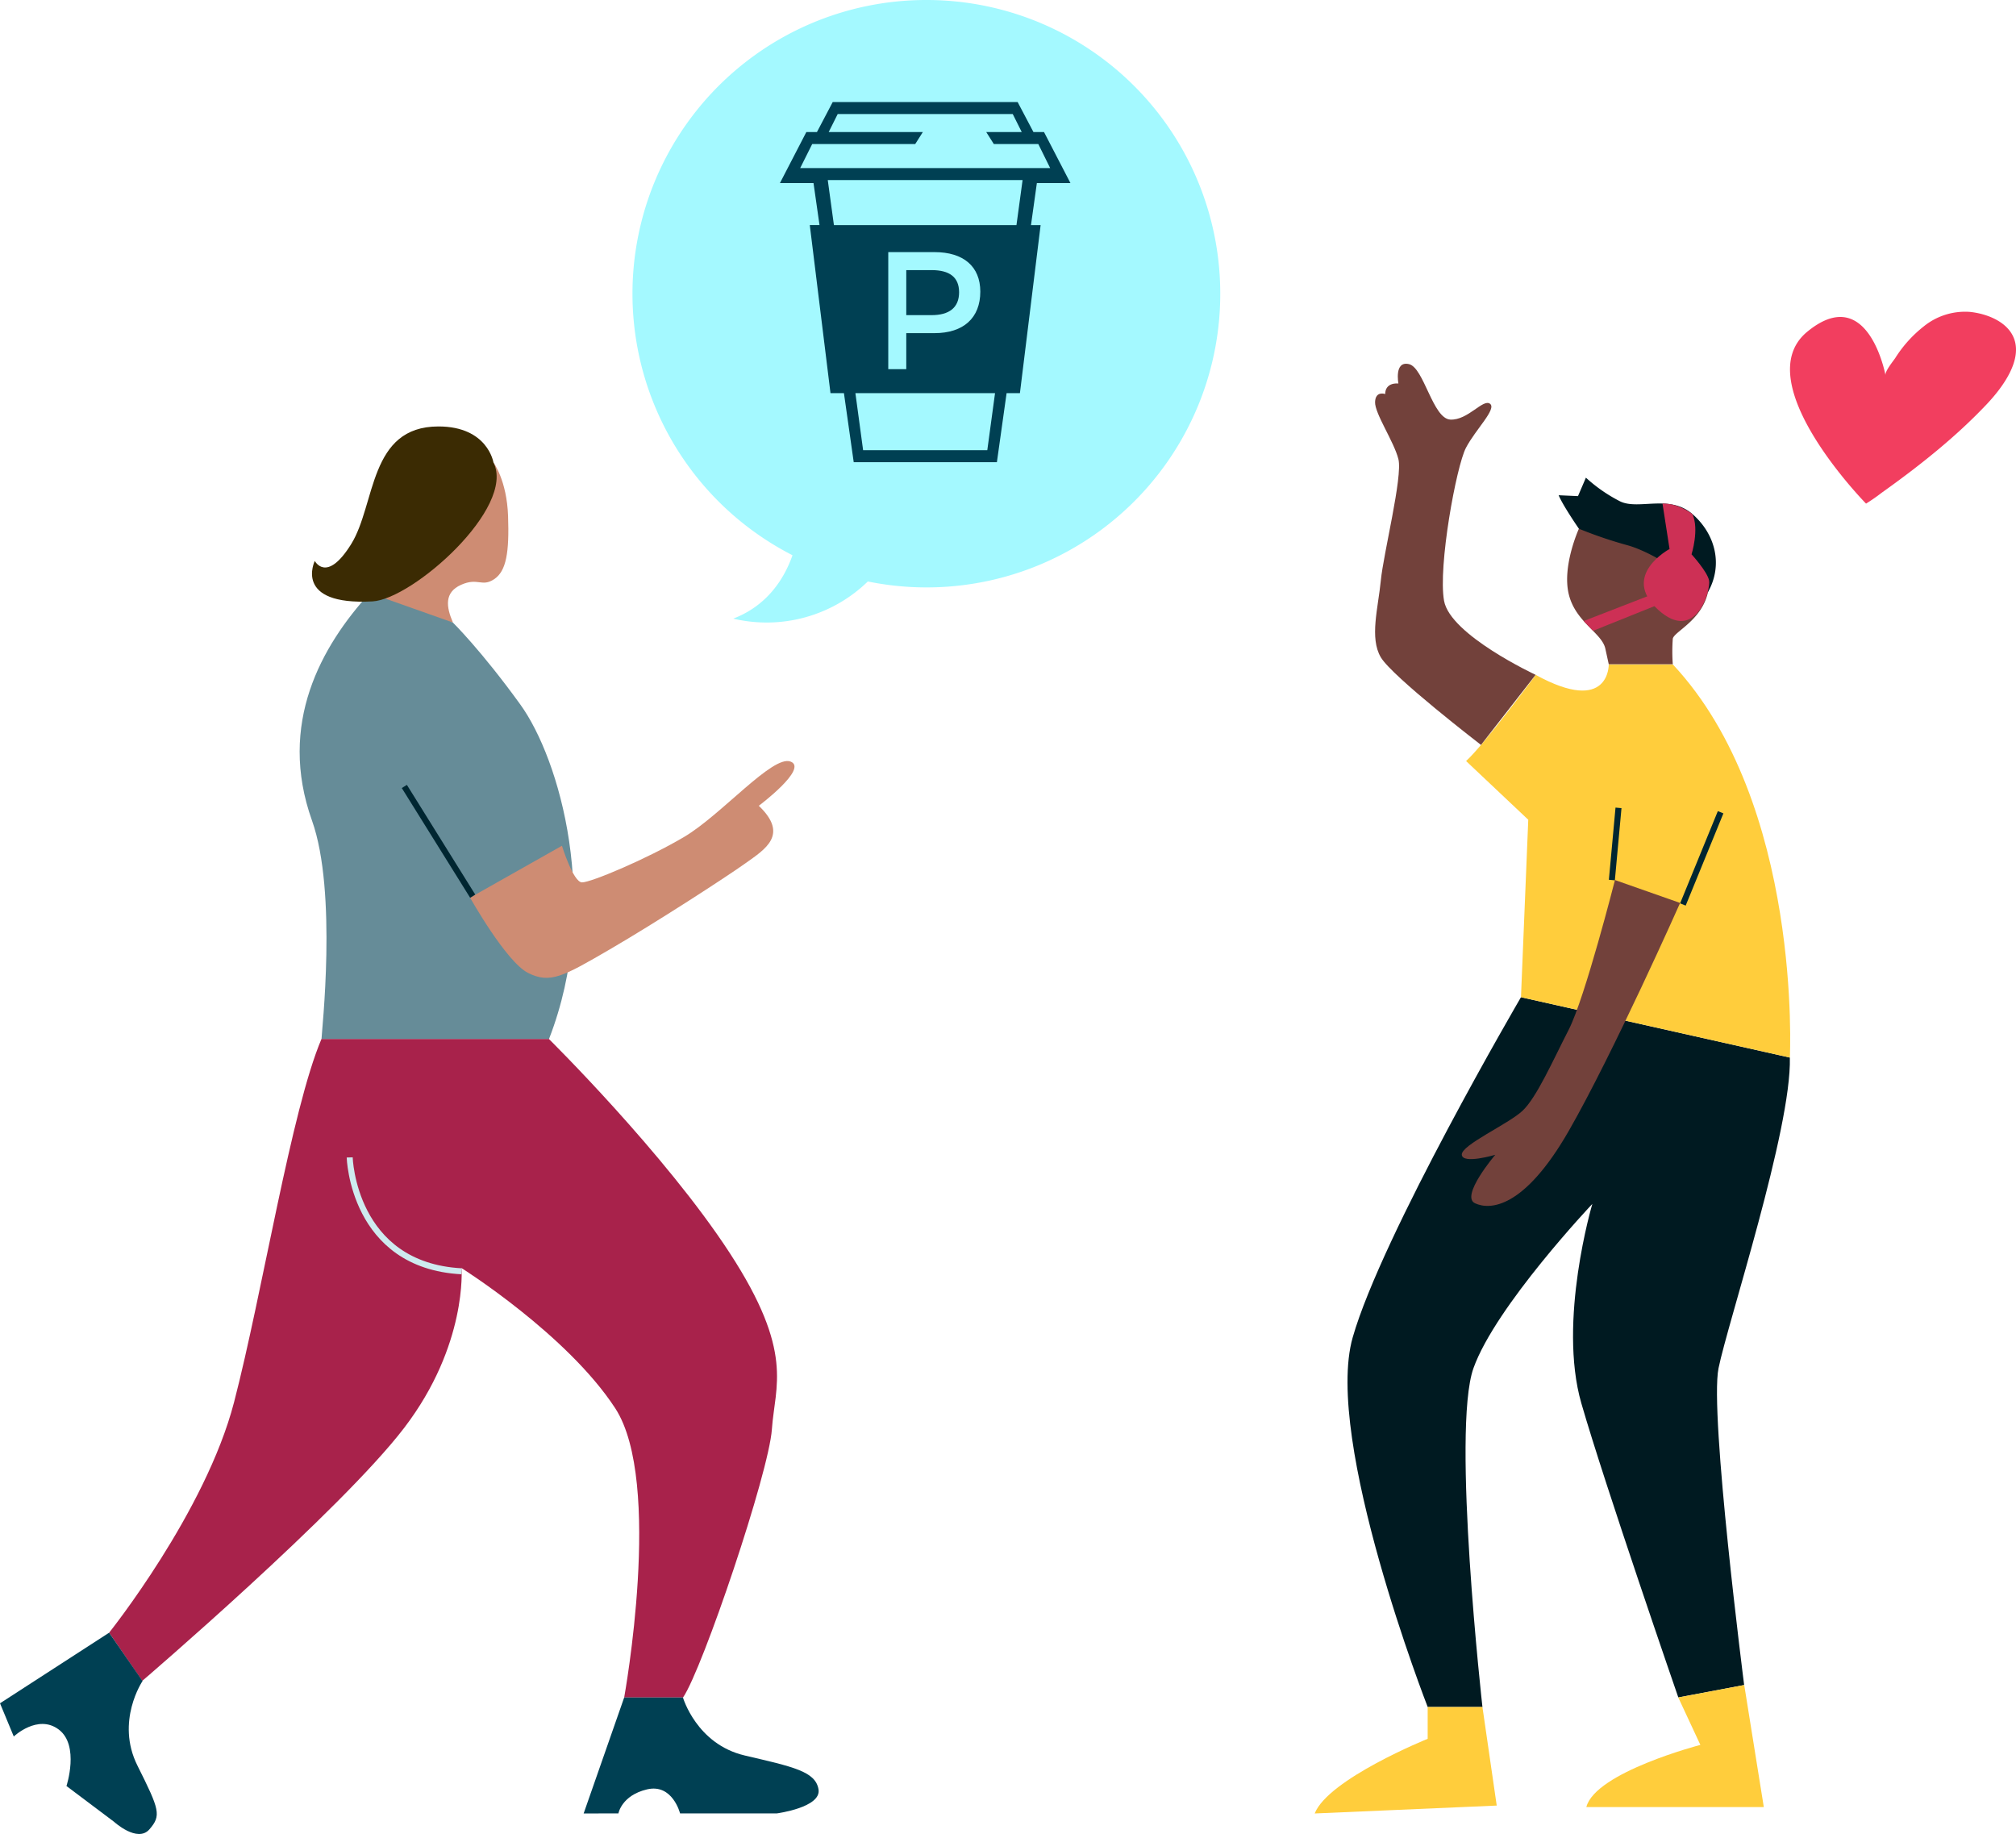
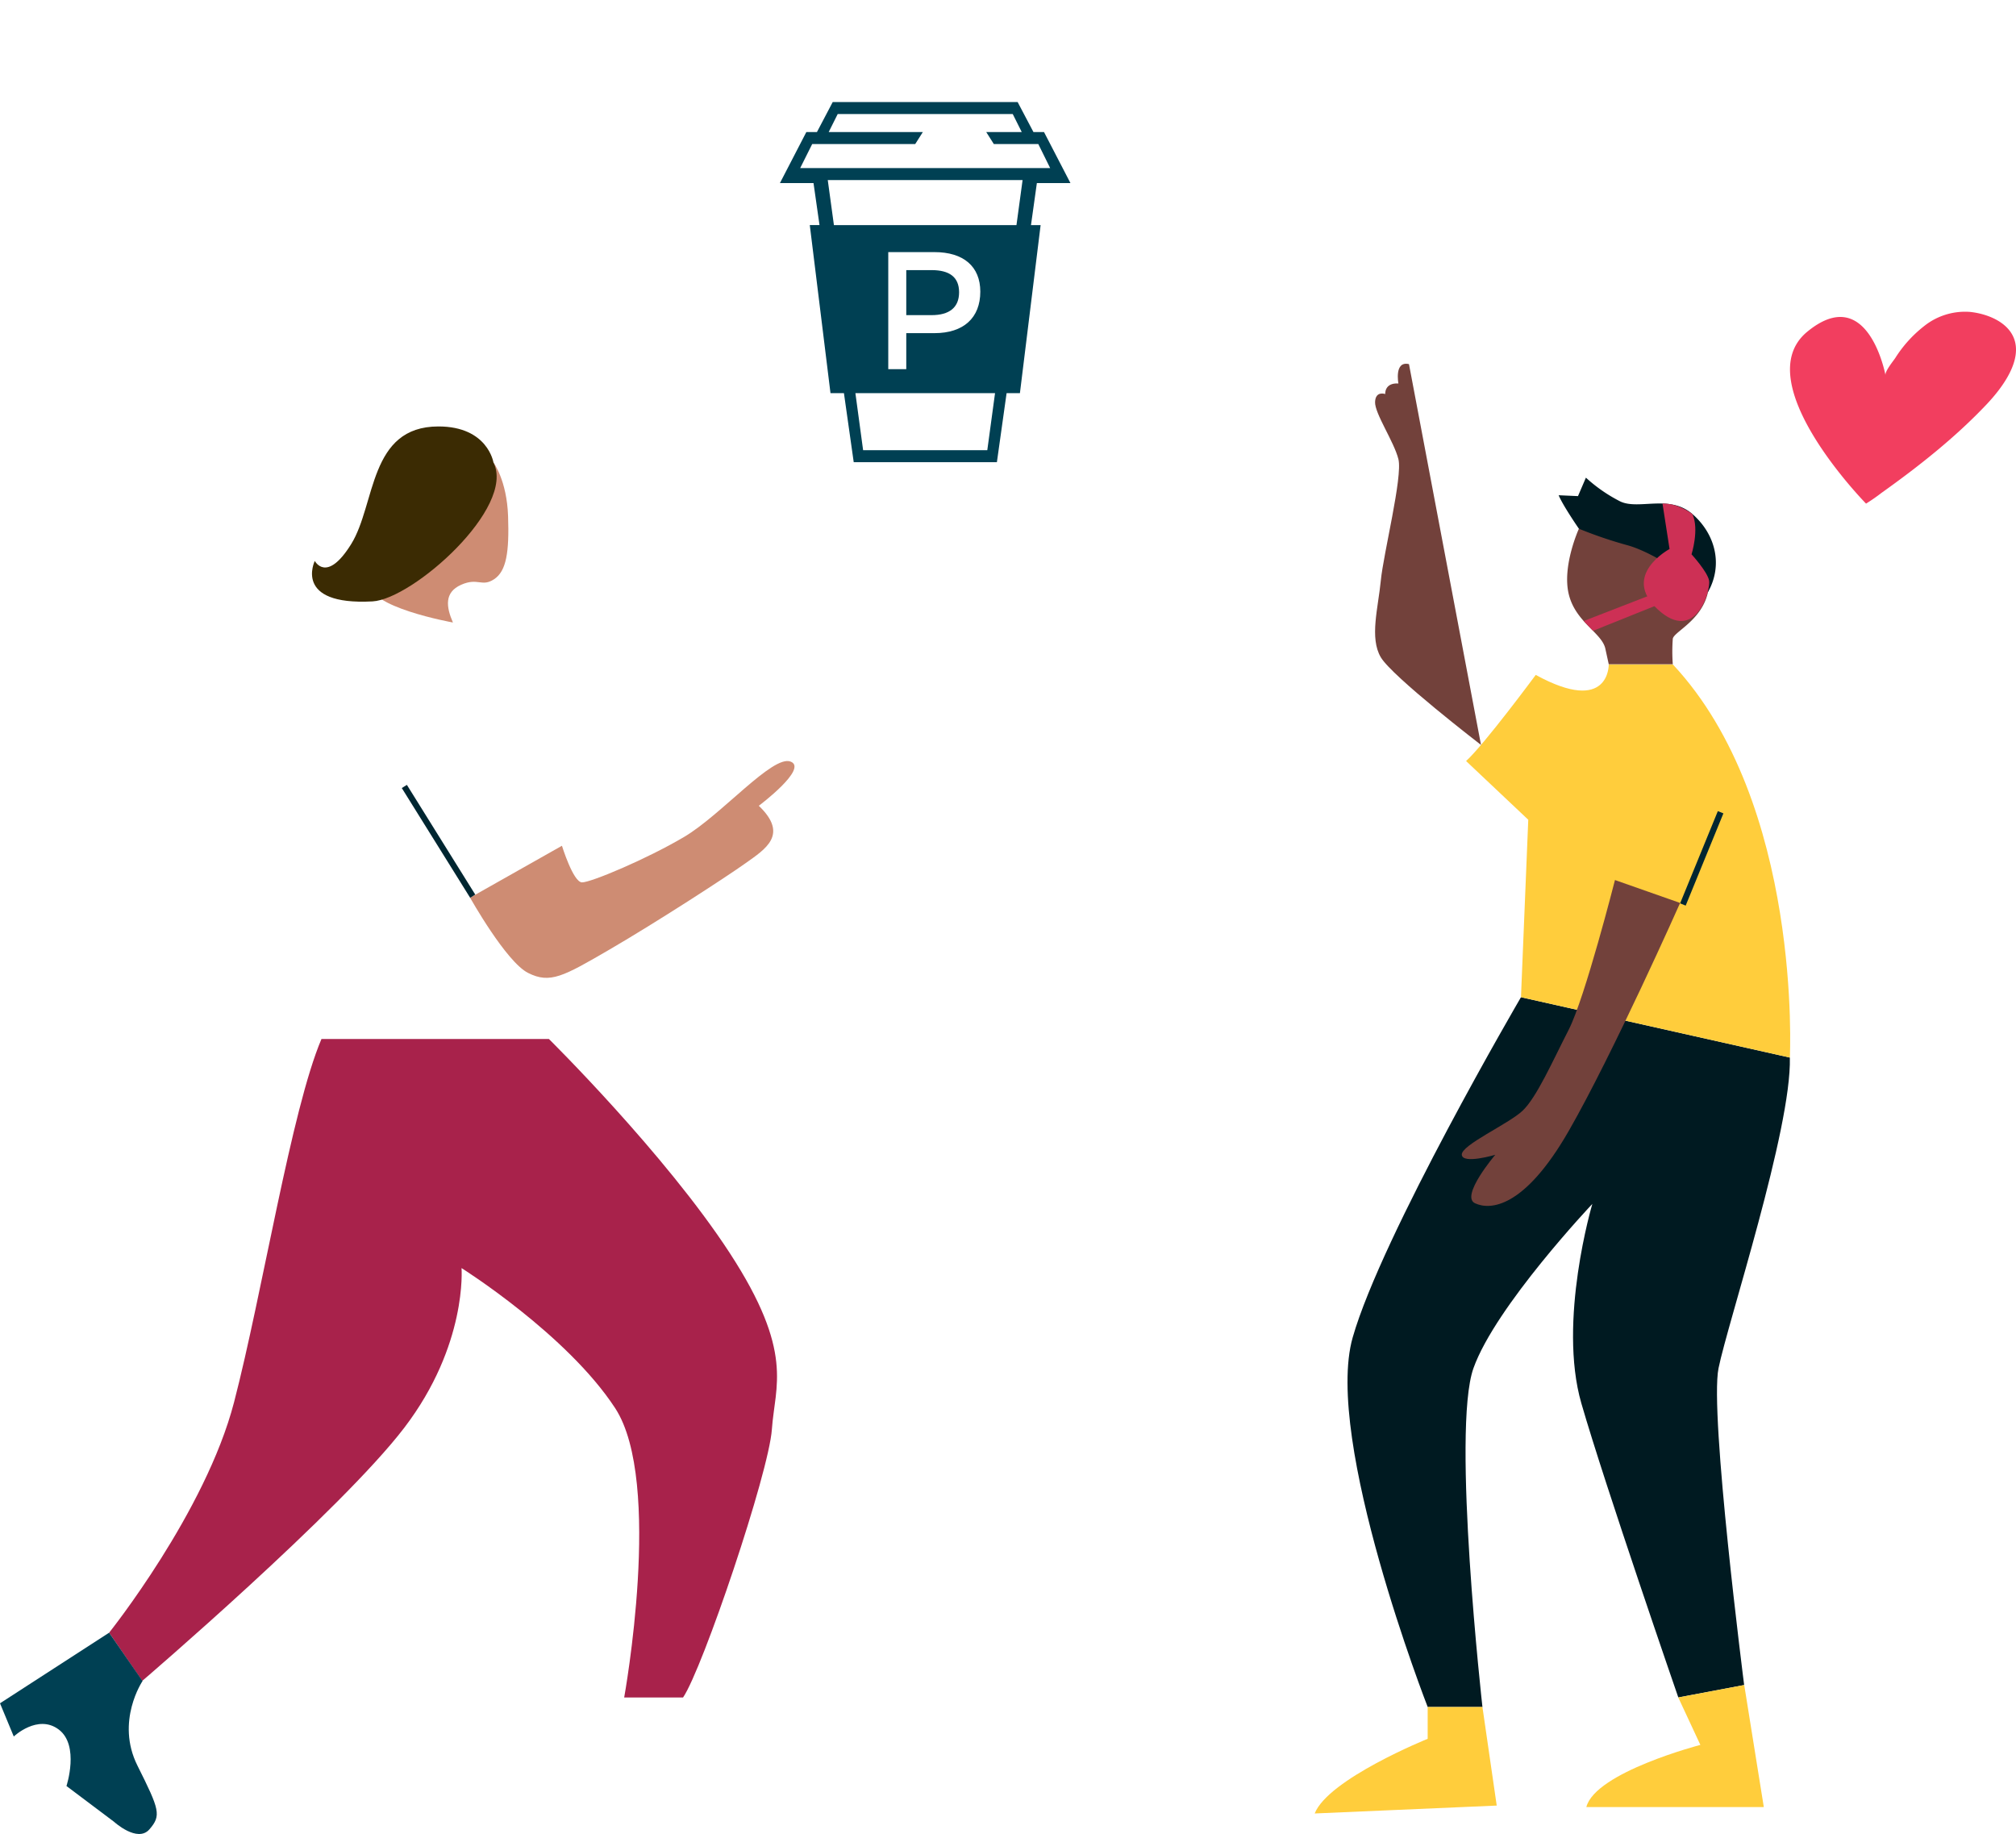
<svg xmlns="http://www.w3.org/2000/svg" id="Layer_1" data-name="Layer 1" viewBox="0 0 671.8 611.07">
  <defs>
    <style>.cls-1{fill:#ce8c73;}.cls-2{fill:#668c98;}.cls-3{fill:#a8224b;}.cls-4{fill:#004053;}.cls-5,.cls-6{fill:none;stroke-miterlimit:10;stroke-width:2px;}.cls-5{stroke:#002631;}.cls-6{stroke:#ceebef;}.cls-7{fill:#3b2b03;}.cls-8{fill:#001a21;}.cls-9{fill:#ffcd3c;}.cls-10{fill:#72413b;}.cls-11{fill:#cd3055;}.cls-12{fill:#f23e5f;}.cls-13{fill:#a4f9ff;}</style>
  </defs>
  <path class="cls-1" d="M164.43,154.09s4.47,5.92,4.88,17.9-.55,18.28-4.66,21-5.38-.65-11,1.86-5,7.32-2.72,12.56c0,0-29.3-5.24-27.62-13.4S164.43,154.09,164.43,154.09Z" />
-   <path class="cls-2" d="M107.14,346.2c0-2,5.35-48.92-3.17-72.79-11.54-32.32,3.2-58.2,19.24-75.8l27.69,9.8s9.45,9.27,22.51,27.35,27.1,66.26,9.53,111.44Z" />
  <path class="cls-3" d="M36.36,544S68.49,503.83,78,467.19s19.08-97.39,29.12-121h75.8s38.66,38.15,60.25,71.29,15.06,44.17,14.05,58.73S234.15,556,227.62,565.58H208s13.06-71.79-3-96.39-51.2-46.68-51.2-46.68,2,25.6-19.09,53.21S47.4,560.06,47.4,560.06Z" />
-   <path class="cls-4" d="M194.49,604.23,208,565.58h19.58s4.52,15.56,20.59,19.33,23.59,5.27,24.59,11.29-13.86,8-13.86,8H226.62s-2.51-10-11-8-9.54,8-9.54,8Z" />
  <path class="cls-4" d="M0,567.52,36.36,544l11.14,16.1s-9.08,13.42-1.7,28.18,8,16.61,4,21.23S38,607,38,607L22.15,595.08s4.44-13.53-2.56-18.81-15,2.31-15,2.31Z" />
  <path class="cls-1" d="M156.65,299.09s12,21.41,19.34,25.09,11.73,1.15,27.16-7.82,38.9-24.17,45.34-28.78,14.5-9.43,4.37-19.1c0,0,16.58-12.43,10.59-14.73s-23,17.72-35.45,25.09S196.87,294.05,193.94,294s-6.68-12.2-6.68-12.2Z" />
  <line class="cls-5" x1="134.74" y1="262.04" x2="157.52" y2="298.6" />
-   <path class="cls-6" d="M116.53,385.64s1,36,37.3,37.94" />
  <path class="cls-7" d="M164.43,154.09s-1.88-12-18.32-12c-23.25,0-20.85,25.9-29.07,39.17s-12.14,5.63-12.14,5.63-7.35,14.91,19.21,13.49C137.51,199.66,172,169.11,164.43,154.09Z" />
  <path class="cls-8" d="M506.84,332.26s-46.33,79.24-56.08,113.37,25,123.13,25,123.13H494S483.67,476.51,491,455.89s39.62-54.76,39.62-54.76-11.58,39-3.66,66.44,32.31,98,32.31,98l21.94-4.14S569.62,471,572.67,455.89s24.38-79.75,23.77-103.52Z" />
  <path class="cls-9" d="M511.76,224.87s-17.11,23.15-23.21,28.7l20.72,19.56-2.43,59.13,89.6,20.11s4.26-84.73-39-131H536.09S536.45,238.39,511.76,224.87Z" />
  <path class="cls-10" d="M526.14,176.17s-5.62,12.32-3.4,21.71,11,12.93,12.2,18.19l1.15,5.25h21.34a58.19,58.19,0,0,1,0-8.48c.39-2.64,12.12-7,12.12-19.36S540.51,167.07,526.14,176.17Z" />
  <path class="cls-8" d="M528.48,159.15a51.33,51.33,0,0,0,11.44,7.92c6.17,2.94,16.43-2.44,24.06,4.21s10.29,16.91,5.17,26c0,0-15.46-12.32-26.6-15.55a142.12,142.12,0,0,1-16.41-5.57s-5.28-7.63-6.75-11.15l6.45.29Z" />
-   <path class="cls-10" d="M493.52,248.2s-29.58-22.75-33.39-29.2-.88-16.43,0-25.52S467.46,158.86,466,153s-7.93-15.25-7.78-19.07,3.38-2.64,3.38-2.64-.3-3.81,4.4-3.52c0,0-1.47-7.62,3.52-6.45s7.92,18.19,13.78,18.48,10.86-7,13.21-5.28-4.77,8.51-8,14.67-9.35,39.6-7.3,51,30.51,24.65,30.51,24.65Z" />
+   <path class="cls-10" d="M493.52,248.2s-29.58-22.75-33.39-29.2-.88-16.43,0-25.52S467.46,158.86,466,153s-7.93-15.25-7.78-19.07,3.38-2.64,3.38-2.64-.3-3.81,4.4-3.52c0,0-1.47-7.62,3.52-6.45Z" />
  <path class="cls-10" d="M538.16,293.22s-10,39.31-15.42,49.88-10.69,22.58-15.38,27-20.54,11.45-20.24,14.67,11.15,0,11.15,0-11.74,13.79-6.75,16.14,16.39,1.76,31.22-24.06,37.13-76,37.13-76Z" />
  <path class="cls-11" d="M554,167.78l2.35,15.14s-16.43,8.8-3.81,20.24,17.57-6.66,17-9.68-5.86-8.79-5.86-8.79,2.64-8.32.29-13.41C564,171.28,559.33,167.63,554,167.78Z" />
  <polygon class="cls-11" points="527.75 206.91 552.54 197.29 554.89 200.52 530.86 210.18 527.75 206.91" />
-   <line class="cls-5" x1="539.34" y1="269.17" x2="537.13" y2="293.22" />
  <line class="cls-5" x1="573.37" y1="270.63" x2="560.8" y2="301.36" />
  <path class="cls-9" d="M475.75,568.76v10.59s-33.1,13.37-37.65,24.88l60.66-2.63L494,568.76Z" />
  <path class="cls-9" d="M559.26,565.58l7.36,15.8s-35,9.1-38,20.72h59.14l-6.52-40.66Z" />
  <path class="cls-12" d="M628.31,125c-.24-1.26,2.61-4.74,3.25-5.7a41.59,41.59,0,0,1,9.55-10.59,21.86,21.86,0,0,1,15.16-4.8c5.41.5,12.24,3,14.63,8.31,3.46,7.66-3.82,17.13-8.82,22.43C651.6,145.75,639.37,155.4,627,164.21a61.13,61.13,0,0,1-5.17,3.59s-39.88-40.6-19.58-57.28S628.3,125,628.31,125Z" />
-   <path class="cls-13" d="M308.55,0a97.86,97.86,0,0,0-44.46,185c-2.74,7.76-8.33,16.75-19.75,21.12a48.39,48.39,0,0,0,44.85-12.38A97.86,97.86,0,1,0,308.55,0Z" />
  <g id="Cup_white_" data-name="Cup (white)">
    <g id="Layer_2" data-name="Layer 2">
      <g id="Layer_1-2" data-name="Layer 1-2">
        <path class="cls-4" d="M310.46,90H302v15h8.45c5.85,0,9.15-2.5,9.15-7.62S316.31,90,310.46,90Zm35.06-29h11.19L347.9,44h-3.52l-5.27-10H277.49l-5.26,10H268.7l-8.8,17h11.19l2,14h-3.24l6.9,56h4.48l3.26,23H332.2l3.23-23h4.44l6.9-56h-3.21Zm-78.87-5,4-8h34.33l2.54-4H276.15l3-6h58.33l3,6H328.65l2.53,4H346l3.95,8ZM329,150H287.62l-2.57-19h46.53Zm-33-27V84h15.39c9.7,0,15.28,4.8,15.28,13.17,0,8.73-5.58,13.83-15.28,13.83H302v12Zm42.72-48H277.89l-2.05-15h64.92Z" />
      </g>
    </g>
  </g>
</svg>